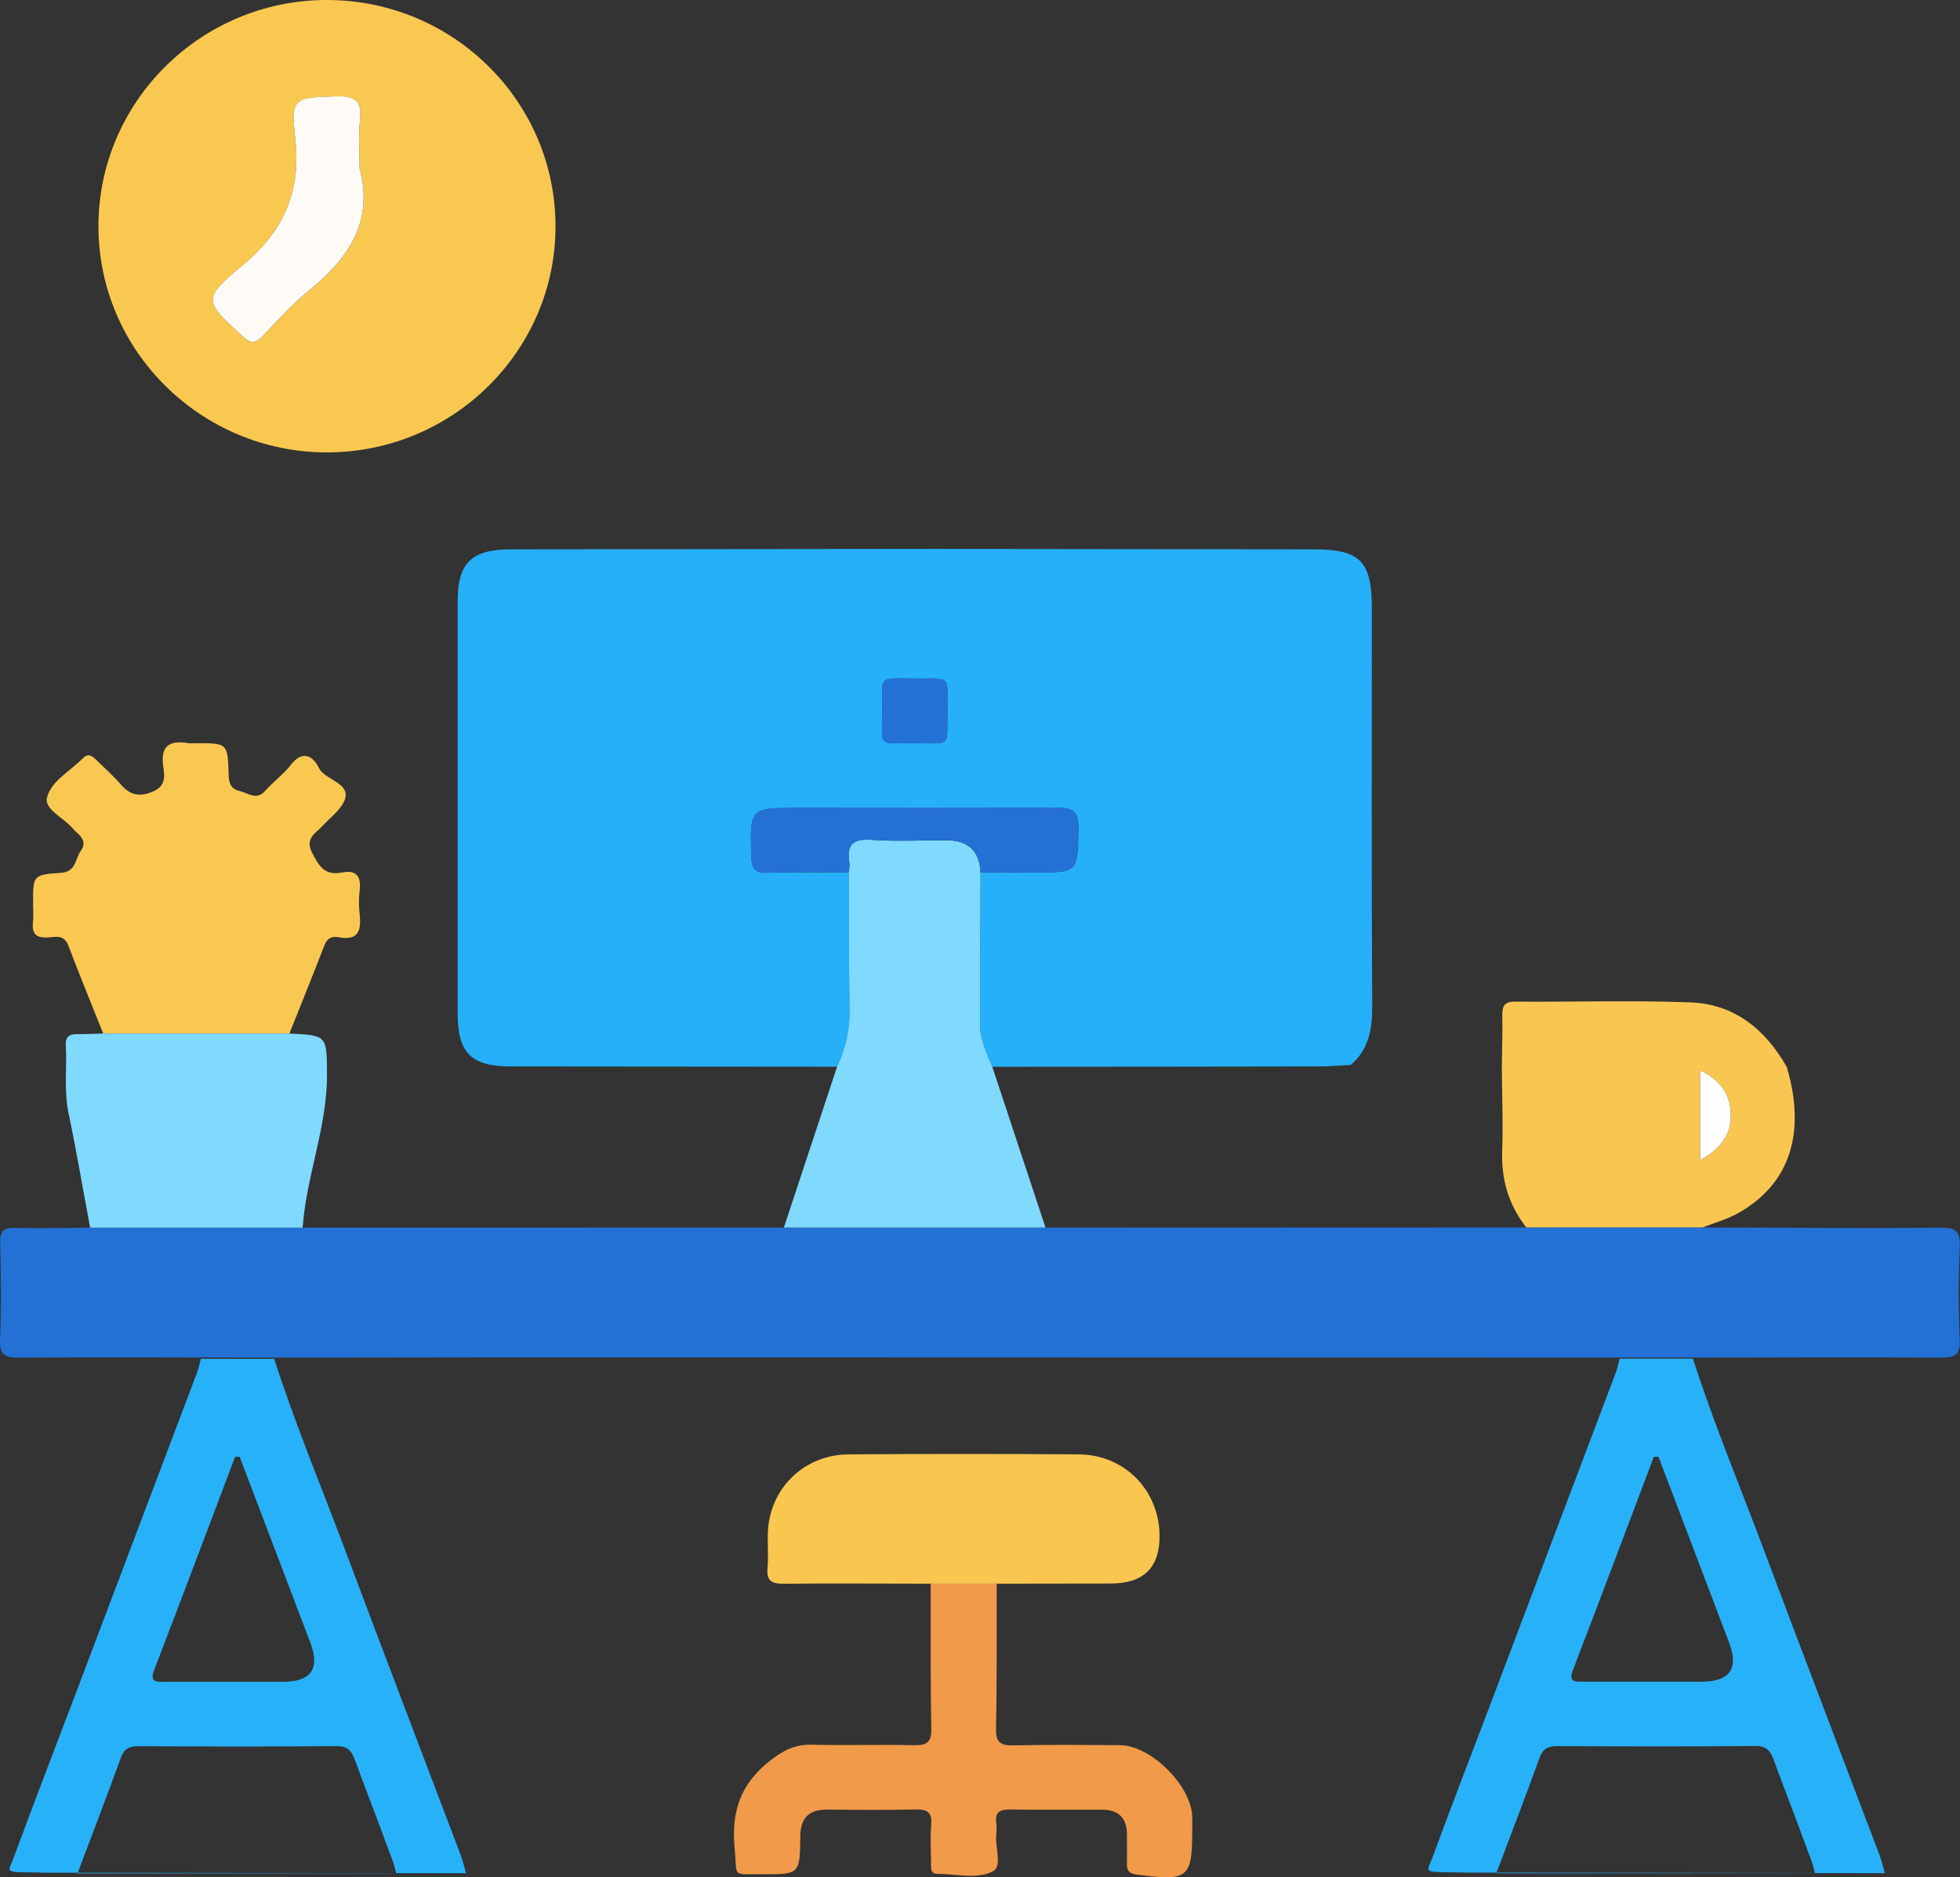
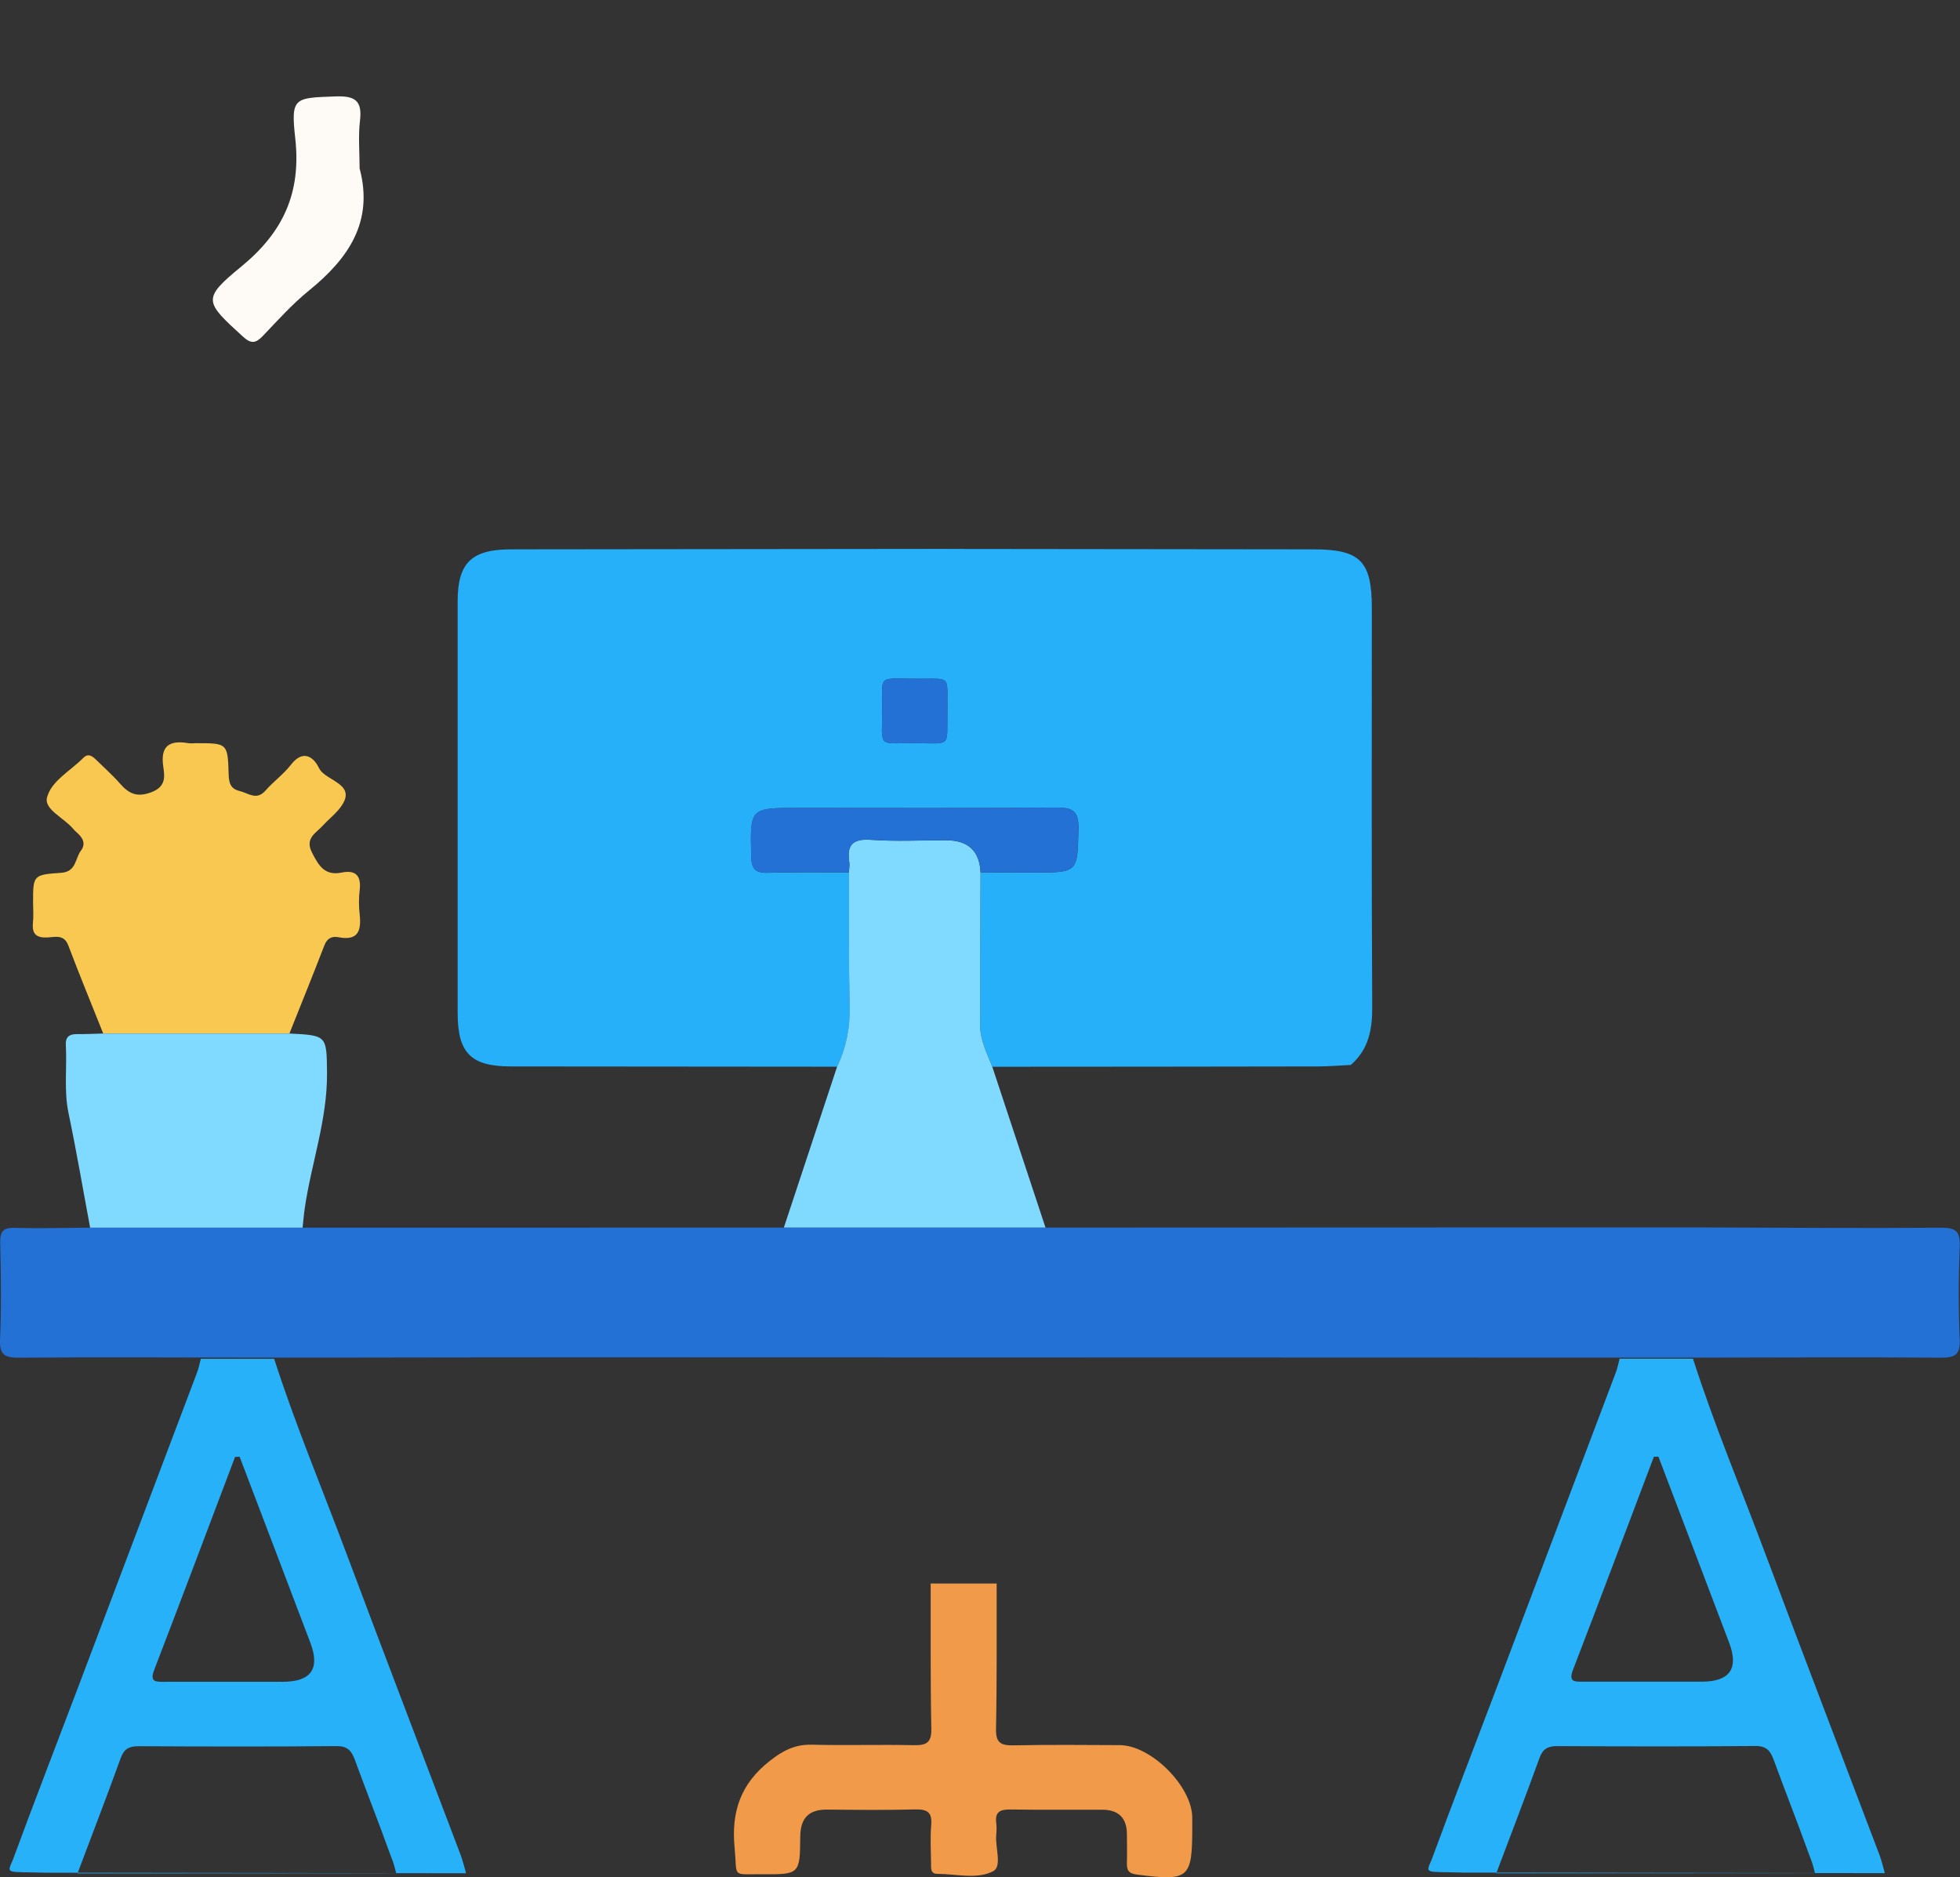
<svg xmlns="http://www.w3.org/2000/svg" width="71" height="68" viewBox="0 0 71 68" fill="none">
  <rect x="0" y="0" width="71" height="68" fill="#333333" stroke="none" />
  <g id="Character_4" clip-path="url(#clip0_293_2171)">
    <path id="Vector" d="M34.303 19.884C38.731 19.89 43.158 19.895 47.586 19.899C49.272 19.899 49.694 20.326 49.694 22.023C49.694 26.844 49.681 31.665 49.708 36.486C49.712 37.309 49.572 38.015 48.934 38.575C48.541 38.594 48.149 38.627 47.756 38.629C43.82 38.637 39.883 38.639 35.947 38.641C35.751 38.148 35.504 37.665 35.504 37.12C35.504 35.279 35.514 33.439 35.52 31.599C36.158 31.6 36.798 31.604 37.437 31.606C39.065 31.606 39.033 31.606 39.067 30.005C39.08 29.363 38.841 29.25 38.258 29.254C35.139 29.279 32.019 29.265 28.899 29.265C27.157 29.265 27.17 29.265 27.214 31.026C27.224 31.463 27.35 31.628 27.805 31.614C28.787 31.585 29.77 31.6 30.752 31.599C30.758 33.22 30.744 34.843 30.78 36.464C30.798 37.235 30.654 37.951 30.326 38.639C26.386 38.635 22.448 38.633 18.509 38.629C17.058 38.629 16.578 38.144 16.578 36.689C16.578 31.718 16.578 26.748 16.578 21.777C16.578 20.39 17.082 19.901 18.499 19.899C23.766 19.894 29.035 19.888 34.303 19.882V19.884ZM34.319 25.768C34.301 24.503 34.487 24.578 33.39 24.585C31.796 24.597 31.956 24.388 31.958 25.555C31.962 27.091 31.756 26.92 32.991 26.919C34.514 26.915 34.293 27.124 34.319 25.768Z" fill="#25B0F9" />
    <path id="Vector_2" d="M59.009 49.176C46.313 49.172 33.616 49.168 20.922 49.166C17.944 49.166 14.967 49.172 11.991 49.176C11.106 49.176 10.221 49.176 9.334 49.176C6.459 49.172 3.584 49.157 0.707 49.178C0.184 49.182 -0.024 49.092 0.002 48.513C0.053 47.348 0.034 46.178 0.008 45.012C0 44.606 0.109 44.463 0.538 44.475C1.446 44.502 2.355 44.475 3.264 44.469C5.829 44.469 8.395 44.469 10.96 44.469C16.771 44.469 22.583 44.469 28.394 44.467C31.553 44.467 34.713 44.467 37.87 44.467C43.675 44.465 49.48 44.463 55.283 44.461C57.415 44.461 59.547 44.461 61.678 44.461C64.553 44.469 67.43 44.494 70.305 44.471C70.862 44.467 71.012 44.61 70.99 45.155C70.945 46.272 70.941 47.395 70.99 48.511C71.016 49.084 70.814 49.182 70.287 49.178C67.41 49.157 64.535 49.172 61.659 49.176C60.773 49.176 59.888 49.176 59.001 49.176H59.009Z" fill="#2471D5" />
-     <path id="Vector_3" d="M3.566 8.202C3.562 3.694 7.269 0.01 11.819 1.94085e-05C16.411 -0.01 20.135 3.677 20.123 8.22C20.114 12.722 16.391 16.391 11.835 16.387C7.285 16.383 3.568 12.706 3.566 8.202ZM13.028 6.112C13.028 5.527 12.975 4.938 13.042 4.361C13.129 3.628 12.841 3.471 12.147 3.495C10.665 3.548 10.531 3.524 10.695 5.001C10.914 6.97 10.276 8.4 8.741 9.659C7.313 10.831 7.409 10.925 8.8 12.194C9.093 12.46 9.261 12.444 9.517 12.176C10.059 11.611 10.584 11.02 11.191 10.53C12.617 9.374 13.542 8.044 13.03 6.112H13.028Z" fill="#F9C851" />
    <path id="Vector_4" d="M14.352 67.854C14.231 67.375 14.253 67.496 14.087 67.04C13.69 65.941 13.259 64.852 12.858 63.753C12.738 63.424 12.595 63.244 12.188 63.248C9.8 63.27 7.409 63.264 5.018 63.252C4.674 63.252 4.495 63.348 4.372 63.684C3.866 65.082 3.331 66.469 2.807 67.86M1.63 67.834C0.193 67.791 0.239 67.903 0.472 67.351C1.229 65.292 2.023 63.248 2.799 61.197C4.248 57.367 5.696 53.538 7.142 49.707C7.201 49.55 7.231 49.382 7.275 49.22C8.16 49.22 9.045 49.22 9.932 49.22C10.7 51.608 11.671 53.923 12.55 56.272C13.917 59.923 15.314 63.565 16.695 67.212C16.747 67.349 16.847 67.713 16.883 67.854M8.683 52.767L8.515 52.773C7.541 55.347 6.573 57.923 5.585 60.49C5.415 60.931 5.644 60.921 5.953 60.919C7.381 60.915 8.812 60.919 10.24 60.919C11.264 60.919 11.599 60.45 11.246 59.513C10.394 57.264 9.537 55.016 8.681 52.769L8.683 52.767Z" fill="#27B1F9" />
    <path id="Vector_5" d="M65.746 67.85C65.626 67.371 65.648 67.492 65.482 67.036C65.085 65.937 64.654 64.848 64.253 63.749C64.132 63.42 63.99 63.24 63.583 63.244C61.194 63.266 58.803 63.26 56.413 63.248C56.069 63.248 55.889 63.344 55.767 63.68C55.261 65.079 54.725 66.465 54.202 67.856M53.024 67.83C51.588 67.787 51.633 67.899 51.866 67.347C52.623 65.288 53.417 63.244 54.194 61.193C55.642 57.363 57.09 53.534 58.537 49.703C58.596 49.546 58.626 49.378 58.669 49.216C59.554 49.216 60.439 49.216 61.327 49.216C62.095 51.604 63.065 53.919 63.944 56.268C65.312 59.919 66.709 63.561 68.09 67.208C68.141 67.345 68.242 67.709 68.277 67.85M60.078 52.764L59.91 52.769C58.936 55.343 57.968 57.919 56.98 60.487C56.81 60.927 57.039 60.917 57.347 60.915C58.776 60.911 60.206 60.915 61.635 60.915C62.658 60.915 62.993 60.446 62.64 59.509C61.789 57.26 60.931 55.013 60.076 52.765L60.078 52.764Z" fill="#27B1F9" />
    <path id="Vector_6" d="M3.739 37.436C3.316 36.374 2.879 35.316 2.474 34.246C2.322 33.845 2.01 33.939 1.739 33.956C1.324 33.982 1.151 33.839 1.194 33.421C1.22 33.18 1.198 32.934 1.198 32.689C1.198 31.711 1.198 31.682 2.21 31.616C2.771 31.578 2.717 31.095 2.933 30.81C3.114 30.567 3.006 30.354 2.8 30.172C2.745 30.123 2.692 30.073 2.644 30.016C2.322 29.628 1.595 29.32 1.702 28.893C1.852 28.291 2.551 27.925 3.014 27.456C3.211 27.256 3.367 27.409 3.512 27.55C3.79 27.825 4.087 28.085 4.343 28.379C4.662 28.743 4.952 28.895 5.479 28.698C6.021 28.494 5.966 28.127 5.914 27.765C5.805 27.022 6.13 26.805 6.813 26.918C6.908 26.934 7.011 26.92 7.108 26.92C8.238 26.92 8.25 26.92 8.283 28.054C8.293 28.361 8.352 28.574 8.676 28.651C8.988 28.723 9.289 29.011 9.615 28.639C9.905 28.308 10.275 28.043 10.541 27.698C10.98 27.135 11.361 27.417 11.555 27.82C11.794 28.322 13.069 28.387 12.255 29.341C12.081 29.544 11.865 29.715 11.685 29.914C11.44 30.184 11.037 30.362 11.302 30.882C11.543 31.35 11.755 31.733 12.381 31.606C12.9 31.5 13.09 31.739 13.029 32.247C12.993 32.535 12.997 32.834 13.029 33.123C13.09 33.702 12.986 34.088 12.262 33.949C12.027 33.904 11.851 33.982 11.751 34.242C11.34 35.31 10.909 36.37 10.486 37.432C8.236 37.432 5.985 37.432 3.735 37.432L3.739 37.436Z" fill="#F9C851" />
    <path id="Vector_7" d="M37.87 44.465C34.711 44.465 31.552 44.465 28.395 44.465C29.037 42.523 29.679 40.581 30.323 38.639C30.651 37.951 30.795 37.235 30.777 36.464C30.742 34.843 30.756 33.22 30.75 31.598C30.756 31.477 30.783 31.354 30.765 31.237C30.669 30.617 30.878 30.372 31.554 30.421C32.457 30.484 33.368 30.437 34.275 30.437C35.071 30.437 35.486 30.825 35.519 31.6C35.513 33.441 35.503 35.281 35.503 37.121C35.503 37.667 35.75 38.148 35.946 38.643C36.588 40.585 37.232 42.527 37.874 44.469L37.87 44.465Z" fill="#80D9FE" />
-     <path id="Vector_8" d="M61.683 44.459C59.551 44.459 57.419 44.459 55.288 44.459C54.647 43.642 54.379 42.721 54.416 41.682C54.452 40.665 54.41 39.646 54.402 38.629C54.41 38.021 54.434 37.415 54.42 36.807C54.412 36.461 54.474 36.277 54.894 36.281C57.006 36.298 59.123 36.23 61.233 36.308C62.835 36.369 63.955 37.294 64.726 38.651C65.433 41.056 64.832 42.891 62.965 43.943C62.568 44.166 62.114 44.289 61.685 44.457L61.683 44.459ZM61.59 38.772V42.021C62.325 41.62 62.717 41.103 62.697 40.346C62.679 39.627 62.313 39.122 61.59 38.772Z" fill="#F9C751" />
    <path id="Vector_9" d="M36.104 57.365C36.1 59.12 36.116 60.876 36.08 62.63C36.07 63.142 36.268 63.228 36.722 63.221C38.003 63.195 39.283 63.207 40.565 63.213C41.695 63.219 43.177 64.701 43.189 65.828C43.189 65.949 43.189 66.072 43.189 66.193C43.189 68.053 43.071 68.147 41.178 67.901C40.871 67.862 40.816 67.733 40.822 67.48C40.832 67.14 40.822 66.798 40.822 66.455C40.826 65.859 40.526 65.554 39.927 65.552C38.819 65.548 37.71 65.562 36.602 65.544C36.232 65.538 36.037 65.63 36.088 66.029C36.106 66.174 36.102 66.322 36.088 66.467C36.045 66.921 36.311 67.607 35.975 67.781C35.387 68.086 34.634 67.877 33.948 67.875C33.697 67.875 33.729 67.656 33.727 67.494C33.721 67.03 33.693 66.565 33.733 66.105C33.774 65.634 33.579 65.53 33.142 65.542C32.083 65.569 31.024 65.558 29.965 65.548C29.287 65.542 28.995 65.865 28.989 66.528C28.977 67.891 28.965 67.899 27.604 67.889C26.478 67.881 26.717 68.034 26.61 66.923C26.486 65.626 26.829 64.613 27.883 63.786C28.357 63.414 28.791 63.184 29.4 63.197C30.631 63.228 31.864 63.189 33.095 63.215C33.547 63.224 33.747 63.136 33.737 62.624C33.701 60.87 33.717 59.114 33.713 57.359C34.509 57.359 35.308 57.359 36.104 57.359V57.365Z" fill="#F19A49" />
-     <path id="Vector_10" d="M36.103 57.365C35.307 57.365 34.508 57.365 33.712 57.365C31.94 57.363 30.168 57.349 28.395 57.367C27.959 57.37 27.759 57.271 27.803 56.801C27.84 56.391 27.803 55.974 27.813 55.559C27.85 53.948 29.103 52.692 30.735 52.681C33.517 52.661 36.297 52.661 39.078 52.681C40.712 52.692 41.959 53.944 42.003 55.559C42.036 56.759 41.447 57.359 40.236 57.359C38.857 57.359 37.48 57.363 36.101 57.365H36.103Z" fill="#F9C750" />
    <path id="Vector_11" d="M3.737 37.437C5.988 37.437 8.238 37.437 10.489 37.437C11.844 37.505 11.834 37.505 11.846 38.872C11.86 40.544 11.283 42.118 11.042 43.75C11.006 43.988 10.987 44.231 10.961 44.469C8.396 44.469 5.83 44.469 3.265 44.469C3.006 43.087 2.771 41.7 2.483 40.323C2.309 39.498 2.432 38.672 2.384 37.849C2.368 37.572 2.501 37.456 2.779 37.458C3.099 37.462 3.417 37.444 3.737 37.437Z" fill="#80D9FE" />
    <path id="Vector_12" d="M35.519 31.598C35.487 30.822 35.072 30.434 34.274 30.434C33.367 30.434 32.456 30.481 31.553 30.419C30.875 30.372 30.666 30.614 30.765 31.234C30.783 31.352 30.755 31.477 30.749 31.596C29.767 31.598 28.783 31.582 27.801 31.612C27.347 31.625 27.22 31.461 27.21 31.023C27.169 29.263 27.153 29.263 28.896 29.263C32.016 29.263 35.135 29.276 38.255 29.251C38.836 29.247 39.077 29.361 39.063 30.002C39.03 31.604 39.063 31.606 37.433 31.604C36.795 31.604 36.155 31.6 35.517 31.596L35.519 31.598Z" fill="#2471D5" />
    <path id="Vector_13" d="M34.318 25.768C34.294 27.123 34.513 26.916 32.99 26.918C31.755 26.92 31.959 27.09 31.957 25.555C31.955 24.387 31.795 24.597 33.389 24.585C34.484 24.577 34.3 24.503 34.318 25.768Z" fill="#2471D5" />
-     <path id="Vector_14" d="M13.029 6.109C13.541 8.042 12.616 9.37 11.189 10.527C10.583 11.018 10.057 11.609 9.516 12.174C9.259 12.442 9.091 12.458 8.799 12.192C7.408 10.922 7.311 10.829 8.739 9.657C10.275 8.398 10.915 6.968 10.694 4.999C10.53 3.524 10.662 3.546 12.146 3.493C12.839 3.467 13.128 3.626 13.041 4.359C12.973 4.936 13.027 5.525 13.027 6.109H13.029Z" fill="#FEFBF7" />
-     <path id="Vector_15" d="M61.59 38.772C62.313 39.123 62.678 39.626 62.696 40.346C62.716 41.103 62.325 41.617 61.59 42.02V38.772Z" fill="#FEFEFE" />
+     <path id="Vector_14" d="M13.029 6.109C13.541 8.042 12.616 9.37 11.189 10.527C10.583 11.018 10.057 11.609 9.516 12.174C9.259 12.442 9.091 12.458 8.799 12.192C7.408 10.922 7.311 10.829 8.739 9.657C10.275 8.398 10.915 6.968 10.694 4.999C10.53 3.524 10.662 3.546 12.146 3.493C12.839 3.467 13.128 3.626 13.041 4.359C12.973 4.936 13.027 5.525 13.027 6.109H13.029" fill="#FEFBF7" />
  </g>
  <defs>
    <clipPath id="clip0_293_2171">
      <rect width="71" height="68" fill="white" />
    </clipPath>
  </defs>
</svg>